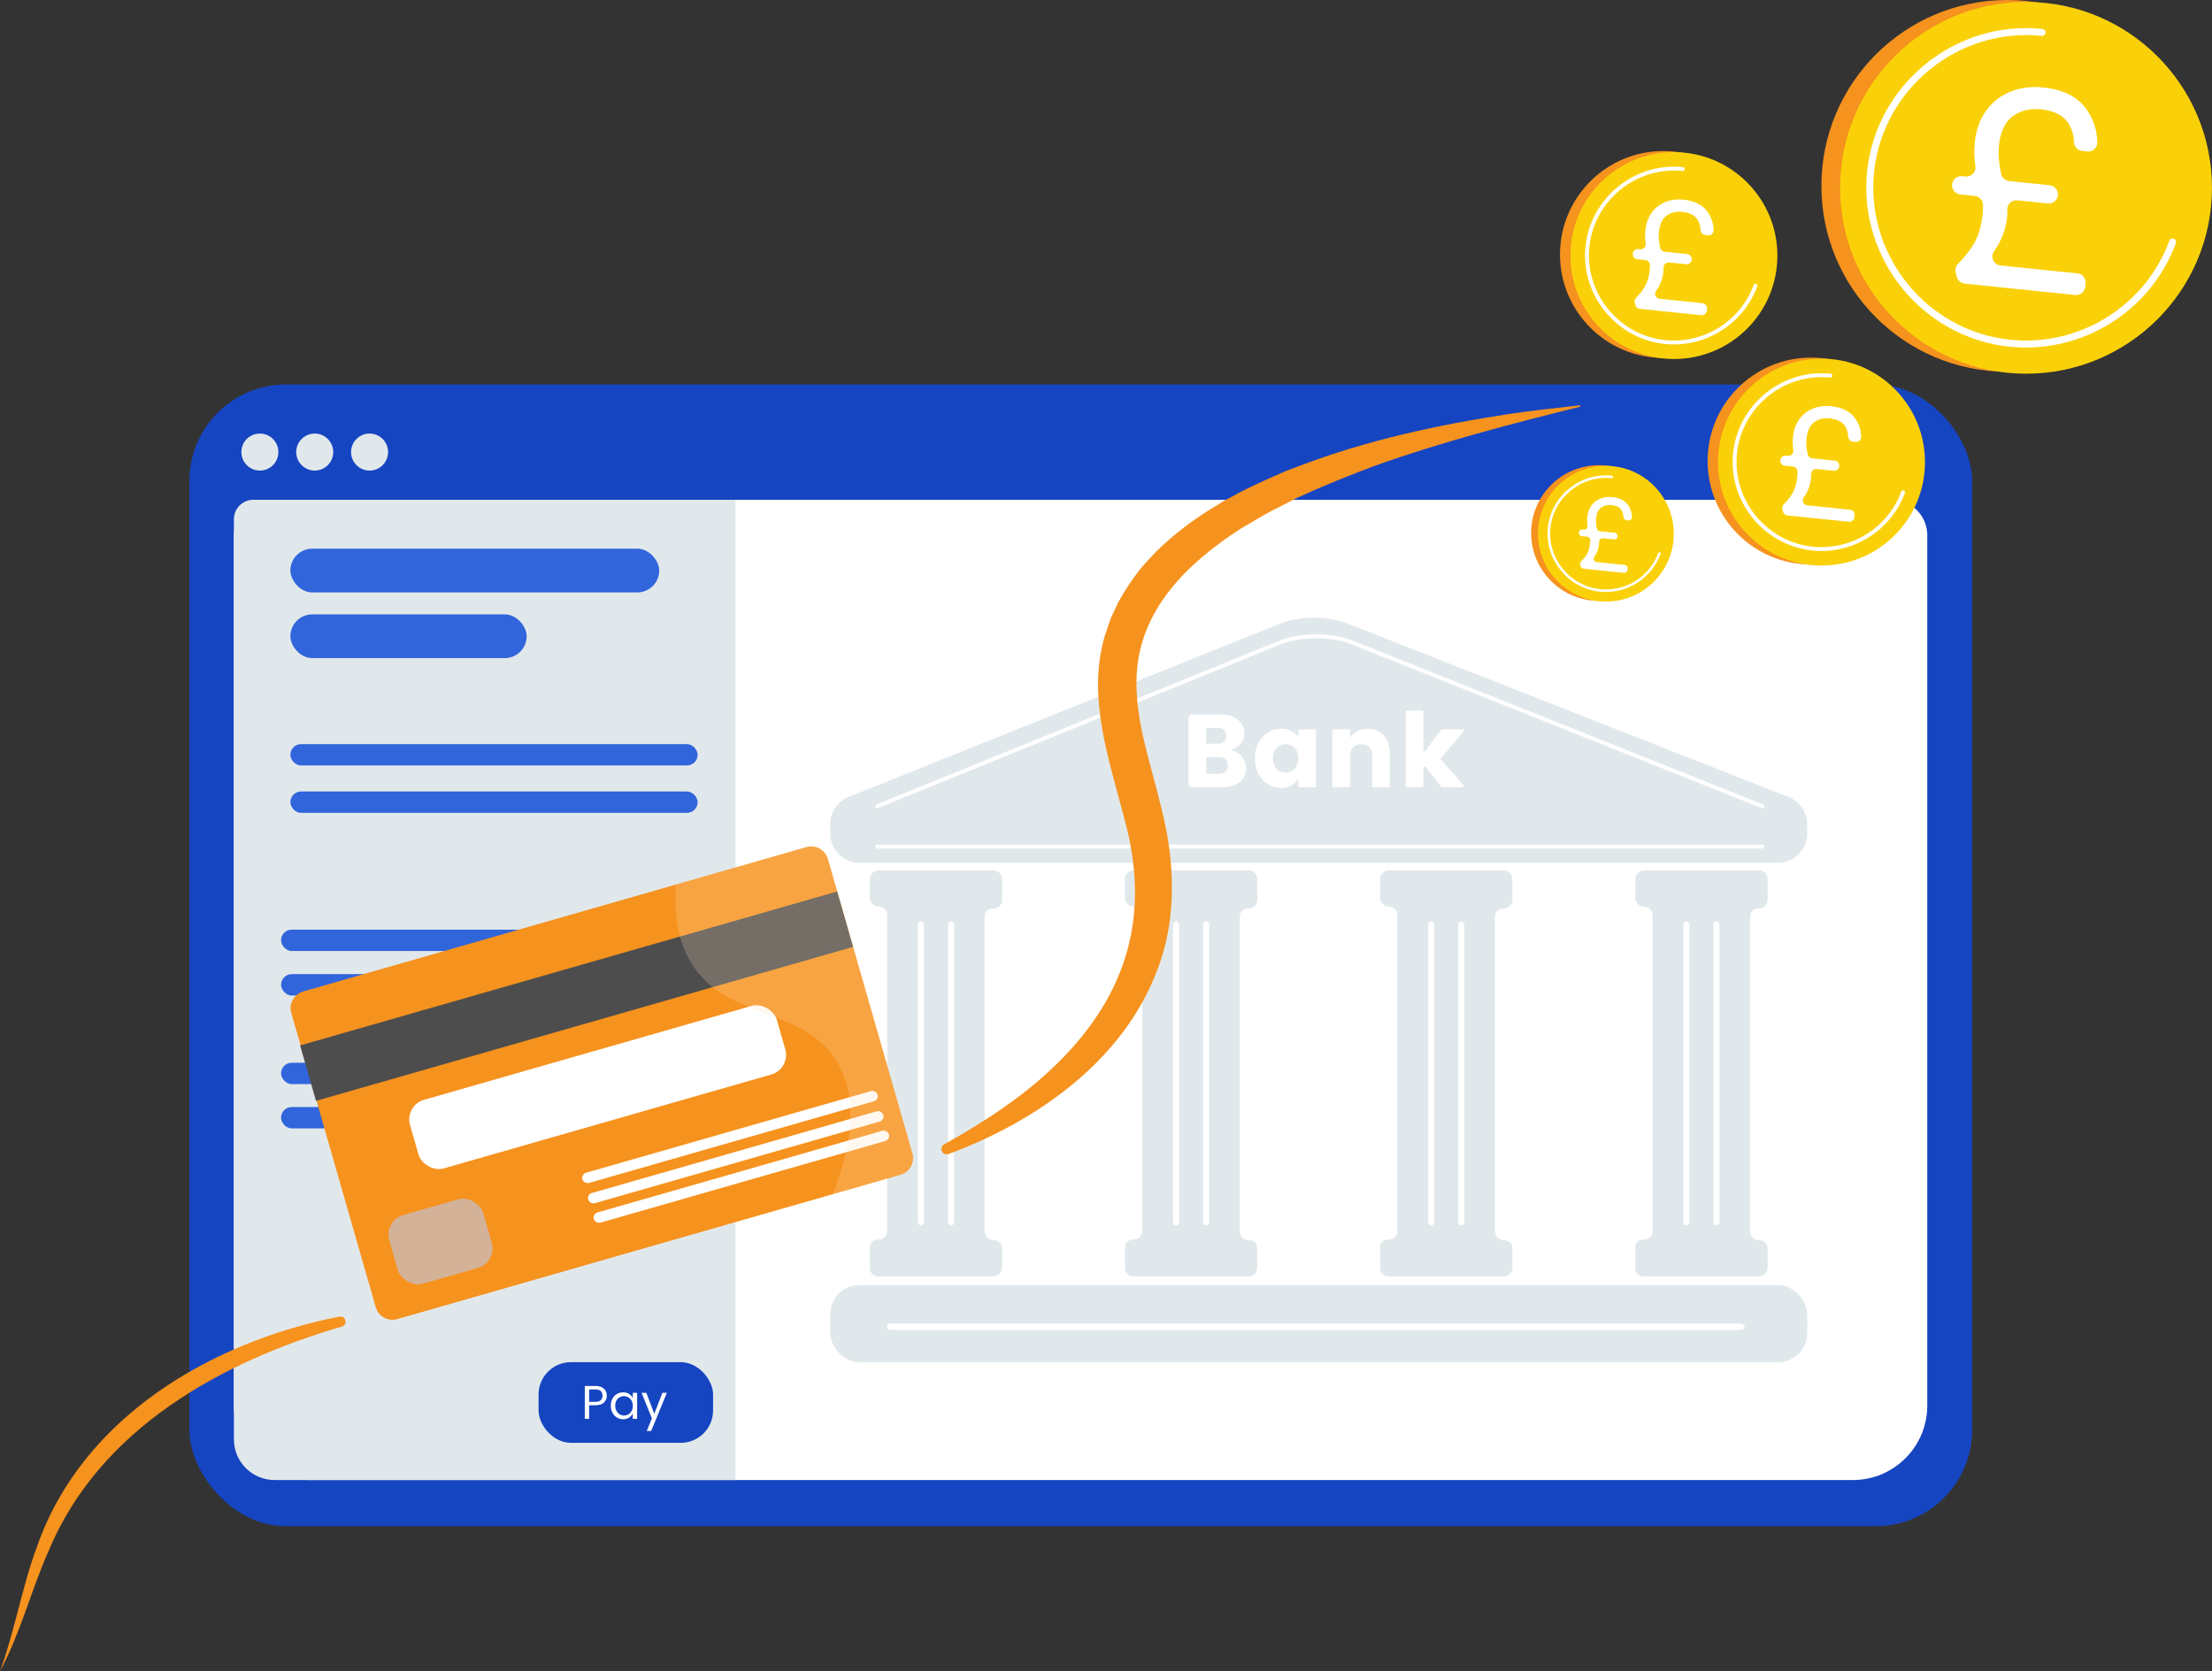
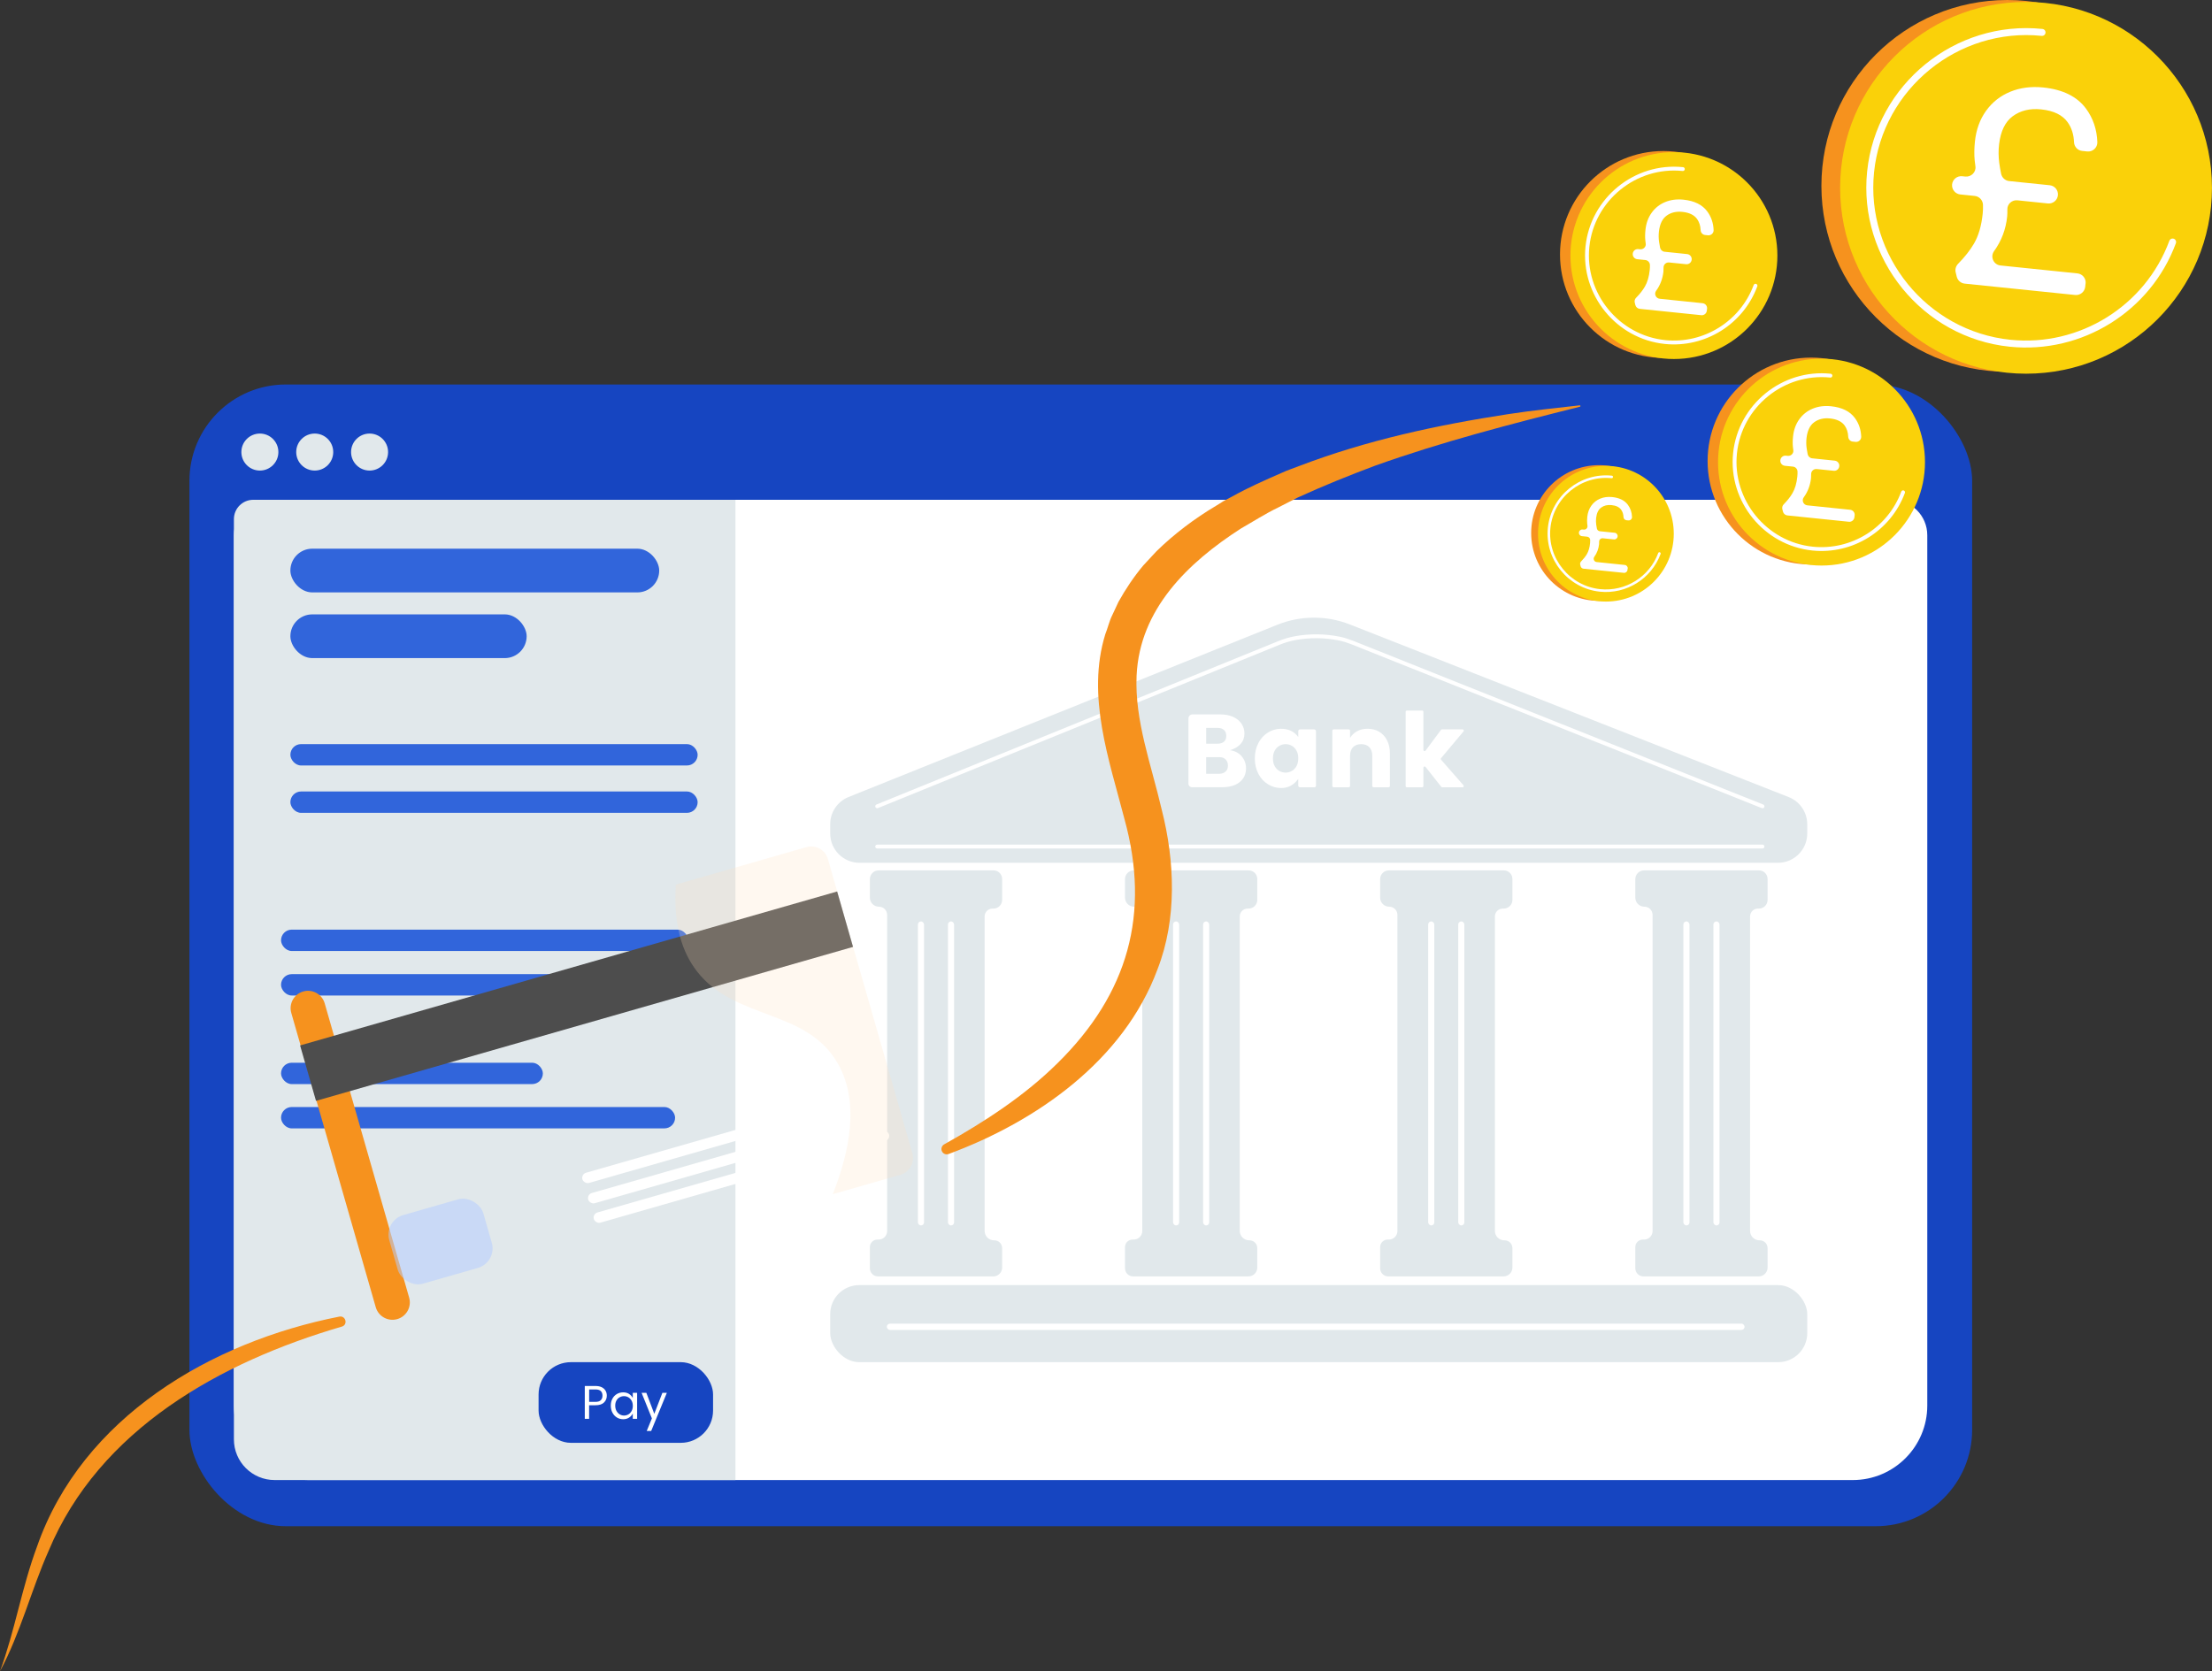
<svg xmlns="http://www.w3.org/2000/svg" id="Layer_2" viewBox="0 0 625.1 472.38">
  <rect x="0" y="0" width="625.1" height="472.38" fill="#333333" stroke="none" />
  <defs>
    <style>.cls-1{stroke-width:1.09px;}.cls-1,.cls-2,.cls-3,.cls-4{fill:none;stroke:#fff;stroke-linecap:round;stroke-miterlimit:10;}.cls-2{stroke-width:1.09px;}.cls-5{fill:#fad109;}.cls-6{fill:#fff;}.cls-7{fill:#f6921e;}.cls-8{fill:#e1e8eb;}.cls-9{fill:#1645c1;}.cls-10{fill:#3165db;}.cls-11{fill:#4d4d4d;}.cls-3{stroke-width:1.97px;}.cls-4{stroke-width:.72px;}.cls-12{fill:#b6ceff;opacity:.54;}.cls-13{fill:#ffdebd;opacity:.23;}</style>
  </defs>
  <g id="Layer_10">
    <rect class="cls-9" x="53.53" y="108.68" width="503.79" height="322.72" rx="27.24" ry="27.24" />
    <path class="cls-6" d="m76.1,141.28h458.54c5.52,0,10,4.48,10,10v246.02c0,11.62-9.43,21.05-21.05,21.05H87.15c-11.62,0-21.05-9.43-21.05-21.05v-246.02c0-5.52,4.48-10,10-10Z" />
    <circle class="cls-8" cx="490.09" cy="127.65" r="6.81" />
    <circle class="cls-8" cx="531.34" cy="127.65" r="6.81" />
    <circle class="cls-8" cx="510.72" cy="127.65" r="6.81" />
    <path class="cls-8" d="m207.83,418.35H77.61c-6.36,0-11.51-5.15-11.51-11.51V146.74c0-3.02,2.45-5.47,5.47-5.47h136.26" />
    <rect class="cls-10" x="79.42" y="312.91" width="111.36" height="6.04" rx="3.02" ry="3.02" />
    <rect class="cls-10" x="79.42" y="300.39" width="73.99" height="6.04" rx="3.02" ry="3.02" />
    <rect class="cls-10" x="79.42" y="275.35" width="115.09" height="6.04" rx="3.02" ry="3.02" />
    <rect class="cls-10" x="79.42" y="262.77" width="115.09" height="6.04" rx="3.02" ry="3.02" />
    <rect class="cls-10" x="82.06" y="223.72" width="115.09" height="6.04" rx="3.02" ry="3.02" />
    <rect class="cls-10" x="82.06" y="210.33" width="115.09" height="6.04" rx="3.02" ry="3.02" />
    <path class="cls-8" d="m239.81,225.28l121.17-48.69c6.58-2.64,13.91-2.67,20.51-.07l123.98,48.78c3.17,1.25,5.25,4.31,5.25,7.71v2.58c0,4.58-3.71,8.29-8.29,8.29H242.9c-4.58,0-8.29-3.71-8.29-8.29v-2.62c0-3.38,2.06-6.43,5.2-7.69Z" />
    <path class="cls-1" d="m498.07,239.29h-250.18" />
    <path class="cls-2" d="m247.89,227.91l113.52-46.17c1.48-.6,3.02-1.07,4.59-1.36,4.09-.75,8.4-.71,12.48.12,1.28.26,2.52.67,3.74,1.15l115.86,46.27" />
    <g>
      <g>
        <path class="cls-8" d="m280.77,246.02h-32.47c-1.37,0-2.48,1.11-2.48,2.48v5.22c0,1.42,1.15,2.57,2.57,2.57h0c1.28,0,2.31,1.04,2.31,2.31v89.37c0,1.33-1.08,2.41-2.41,2.41h-.35c-1.17,0-2.12.95-2.12,2.12v5.98c0,1.28,1.03,2.31,2.31,2.31h32.57c1.38,0,2.5-1.12,2.5-2.5v-5.5c0-1.21-.98-2.2-2.2-2.2h-.09c-1.47,0-2.66-1.19-2.66-2.66v-88.89c0-1.23,1-2.22,2.22-2.22h.28c1.35,0,2.45-1.1,2.45-2.45v-5.92c0-1.34-1.09-2.43-2.43-2.43Z" />
        <rect class="cls-6" x="259.4" y="260.45" width="1.73" height="85.93" rx=".87" ry=".87" />
        <rect class="cls-6" x="267.89" y="260.45" width="1.73" height="85.93" rx=".87" ry=".87" />
      </g>
      <g>
        <path class="cls-8" d="m352.87,246.02h-32.47c-1.37,0-2.48,1.11-2.48,2.48v5.22c0,1.42,1.15,2.57,2.57,2.57h0c1.28,0,2.31,1.04,2.31,2.31v89.37c0,1.33-1.08,2.41-2.41,2.41h-.35c-1.17,0-2.12.95-2.12,2.12v5.98c0,1.28,1.03,2.31,2.31,2.31h32.57c1.38,0,2.5-1.12,2.5-2.5v-5.5c0-1.21-.98-2.2-2.2-2.2h-.09c-1.47,0-2.66-1.19-2.66-2.66v-88.89c0-1.23,1-2.22,2.22-2.22h.28c1.35,0,2.45-1.1,2.45-2.45v-5.92c0-1.34-1.09-2.43-2.43-2.43Z" />
        <rect class="cls-6" x="331.5" y="260.45" width="1.73" height="85.93" rx=".87" ry=".87" />
        <rect class="cls-6" x="339.99" y="260.45" width="1.73" height="85.93" rx=".87" ry=".87" />
      </g>
      <g>
        <path class="cls-8" d="m424.97,246.02h-32.47c-1.37,0-2.48,1.11-2.48,2.48v5.22c0,1.42,1.15,2.57,2.57,2.57h0c1.28,0,2.31,1.04,2.31,2.31v89.37c0,1.33-1.08,2.41-2.41,2.41h-.35c-1.17,0-2.12.95-2.12,2.12v5.98c0,1.28,1.03,2.31,2.31,2.31h32.57c1.38,0,2.5-1.12,2.5-2.5v-5.5c0-1.21-.98-2.2-2.2-2.2h-.09c-1.47,0-2.66-1.19-2.66-2.66v-88.89c0-1.23,1-2.22,2.22-2.22h.28c1.35,0,2.45-1.1,2.45-2.45v-5.92c0-1.34-1.09-2.43-2.43-2.43Z" />
        <rect class="cls-6" x="403.6" y="260.45" width="1.73" height="85.93" rx=".87" ry=".87" />
        <rect class="cls-6" x="412.09" y="260.45" width="1.73" height="85.93" rx=".87" ry=".87" />
      </g>
      <g>
        <path class="cls-8" d="m497.08,246.02h-32.47c-1.37,0-2.48,1.11-2.48,2.48v5.22c0,1.42,1.15,2.57,2.57,2.57h0c1.28,0,2.31,1.04,2.31,2.31v89.37c0,1.33-1.08,2.41-2.41,2.41h-.35c-1.17,0-2.12.95-2.12,2.12v5.98c0,1.28,1.03,2.31,2.31,2.31h32.57c1.38,0,2.5-1.12,2.5-2.5v-5.5c0-1.21-.98-2.2-2.2-2.2h-.09c-1.47,0-2.66-1.19-2.66-2.66v-88.89c0-1.23,1-2.22,2.22-2.22h.28c1.35,0,2.45-1.1,2.45-2.45v-5.92c0-1.34-1.09-2.43-2.43-2.43Z" />
        <rect class="cls-6" x="475.71" y="260.45" width="1.73" height="85.93" rx=".87" ry=".87" />
        <rect class="cls-6" x="484.2" y="260.45" width="1.73" height="85.93" rx=".87" ry=".87" />
      </g>
    </g>
    <rect class="cls-8" x="234.61" y="363.25" width="276.11" height="21.78" rx="8.21" ry="8.21" />
    <rect class="cls-6" x="250.61" y="374.14" width="242.4" height="1.78" rx=".89" ry=".89" />
    <g>
      <path class="cls-6" d="m350.89,213.79c.82.96,1.23,2.08,1.23,3.37,0,1.64-.6,2.95-1.8,3.91-1.2.97-2.88,1.45-5.03,1.45h-8.44c-.55,0-1-.45-1-1v-18.45c0-.63.51-1.14,1.14-1.14h7.81c1.41,0,2.63.23,3.67.7,1.04.47,1.83,1.11,2.38,1.94.55.82.82,1.74.82,2.76,0,1.17-.36,2.16-1.07,2.95s-1.72,1.38-3.01,1.77c1.39.2,2.49.77,3.31,1.73Zm-10.03-3.58h3.28c.72,0,1.3-.19,1.74-.56.44-.37.66-.92.66-1.64s-.22-1.31-.66-1.69c-.44-.38-1.02-.57-1.74-.57h-3.28v4.46Zm5.48,7.89c.45-.41.67-.98.67-1.7s-.22-1.3-.65-1.73c-.43-.43-.99-.65-1.67-.65h-3.84v4.69h3.78c.68,0,1.25-.21,1.7-.62Z" />
      <path class="cls-6" d="m366.88,208.31v-1.63c0-.28.23-.51.51-.51h3.96c.3,0,.54.24.54.54v15.38c0,.25-.2.45-.45.45h-4.05c-.28,0-.52-.23-.52-.52v-1.86c-1.21,1.72-2.82,2.58-4.81,2.58-1.35,0-2.59-.35-3.74-1.06-1.14-.7-2.05-1.69-2.71-2.96-.66-1.27-1-2.72-1-4.34s.33-3.07,1-4.34c.8-1.54,1.96-2.67,3.47-3.39.86-.41,1.8-.63,2.75-.65,2.2-.06,3.88.71,5.04,2.31Zm-5.29,2.48c-.56.3-1.01.76-1.35,1.36-.34.61-.51,1.35-.51,2.23s.17,1.62.51,2.21.79,1.05,1.33,1.35c.55.3,1.12.45,1.73.45s1.16-.15,1.72-.45,1.01-.76,1.35-1.36c.34-.61.51-1.35.51-2.23s-.17-1.62-.51-2.21-.79-1.05-1.33-1.35c-.55-.3-1.12-.45-1.73-.45s-1.16.15-1.72.45Z" />
      <path class="cls-6" d="m389.74,206.83c.95.56,1.69,1.36,2.23,2.42.54,1.06.81,2.3.81,3.72v9.19c0,.21-.17.37-.37.37h-4.24c-.21,0-.37-.17-.37-.37v-8.51c0-1.06-.28-1.87-.84-2.45-.56-.58-1.32-.86-2.3-.86s-1.74.29-2.3.86c-.56.58-.84,1.39-.84,2.45v8.51c0,.21-.17.37-.37.37h-4.27c-.21,0-.37-.17-.37-.37v-15.62c0-.21.17-.37.37-.37h4.27c.21,0,.37.17.37.37v2.03c.49-.8,1.16-1.43,2.01-1.89.85-.46,1.83-.69,2.95-.69,1.23,0,2.32.28,3.27.84Z" />
      <path class="cls-6" d="m407.25,214.75l6.32,7.22c.19.22.04.57-.26.57h-5.74c-.1,0-.2-.05-.27-.13l-4.45-5.63c-.2-.26-.61-.11-.61.21v5.21c0,.19-.15.34-.34.34h-4.33c-.19,0-.34-.15-.34-.34v-21.02c0-.19.15-.34.34-.34h4.33c.19,0,.34.15.34.34v10.79c0,.33.42.47.62.2l4.35-5.86c.06-.09.17-.14.28-.14h5.84c.29,0,.45.34.26.56l-6.35,7.57c-.11.13-.11.32,0,.45Z" />
    </g>
    <g>
-       <path class="cls-7" d="m96.1,257.98h147.94c2.71,0,4.91,2.2,4.91,4.91v86.53c0,2.71-2.2,4.91-4.91,4.91H96.1c-2.71,0-4.91-2.2-4.91-4.91v-86.53c0-2.71,2.2-4.91,4.91-4.91Z" transform="translate(-77.84 58.78) rotate(-16.01)" />
-       <rect class="cls-6" x="114.99" y="297.19" width="107.84" height="20.18" rx="5.76" ry="5.76" transform="translate(-78.17 58.48) rotate(-16)" />
+       <path class="cls-7" d="m96.1,257.98c2.71,0,4.91,2.2,4.91,4.91v86.53c0,2.71-2.2,4.91-4.91,4.91H96.1c-2.71,0-4.91-2.2-4.91-4.91v-86.53c0-2.71,2.2-4.91,4.91-4.91Z" transform="translate(-77.84 58.78) rotate(-16.01)" />
      <rect class="cls-11" x="84.01" y="273.41" width="157.88" height="16.3" transform="translate(-71.31 55.84) rotate(-16)" />
      <rect class="cls-12" x="110.69" y="340.82" width="27.65" height="20.18" rx="5.76" ry="5.76" transform="translate(-91.92 47.93) rotate(-16)" />
      <rect class="cls-6" x="162.92" y="319.87" width="86.77" height="3" rx="1.5" ry="1.5" transform="translate(-80.6 69.33) rotate(-16)" />
      <rect class="cls-6" x="164.56" y="325.59" width="86.77" height="3" rx="1.5" ry="1.5" transform="translate(-82.12 70.01) rotate(-16)" />
      <rect class="cls-6" x="166.15" y="331.1" width="86.77" height="3" rx="1.5" ry="1.5" transform="translate(-83.58 70.65) rotate(-16)" />
      <path class="cls-13" d="m257.83,325.98l-23.87-83.17c-.74-2.6-3.48-4.11-6.07-3.36l-36.89,10.59c-.82,11.9,2.05,19.43,5.89,24.43,10.74,13.97,30.85,10.58,39.79,25.99,6.31,10.87,3.48,24.92-1.35,37.09l19.13-5.49c2.6-.74,4.11-3.48,3.36-6.07Z" />
    </g>
    <path class="cls-7" d="m446.5,114.96c-19.41,4.85-39.06,9.93-57.93,16.68-7.39,2.77-14.66,5.7-21.8,8.98-.59.27-4.77,2.44-5.48,2.79-3.67,1.76-7.12,3.99-10.64,6-14.97,9.64-28.59,22.79-29.45,41.54-.59,12.75,4.16,25.22,7.1,37.92,3.7,14.5,4.37,30.83-1.19,45.1-9.56,25.84-34.25,43.05-59.04,52.22-.78.29-1.64-.1-1.93-.88-.26-.7.04-1.48.67-1.84,11.66-6.52,22.83-13.83,32.06-22.97,19.95-19.65,26.29-42.26,18.88-69.06-4.28-16.58-10.81-34.71-5.39-52.2.64-1.55,1.17-3.83,1.93-5.29.39-.86,1.4-3,1.78-3.82,2-3.6,4.37-7.14,7.01-10.29,0,0,3.71-4,3.71-4,5-4.91,10.87-9.32,16.9-12.9,0,0,2.23-1.39,2.23-1.39l2.31-1.22c4.4-2.48,9.42-4.69,14.05-6.71,1.35-.65,3.41-1.33,4.8-1.88,19.21-7.34,39.09-11.61,59.25-14.7,6.68-1.02,13.4-1.72,20.09-2.47.11-.01.21.07.22.17.01.1-.06.19-.15.21h0Z" />
    <path class="cls-7" d="m96.62,374.97c-34.3,10.03-68.57,29.02-82.9,63.44-4.89,10.98-7.89,23.12-13.72,33.98,4.23-11.51,6.13-23.59,10.48-35.29,12.74-36.45,49.16-57.83,85.43-64.95,1.77-.34,2.49,2.26.72,2.82h0Z" />
    <rect class="cls-10" x="82.06" y="155.09" width="104.23" height="12.36" rx="6.18" ry="6.18" />
    <rect class="cls-10" x="82.06" y="173.66" width="66.77" height="12.36" rx="6.18" ry="6.18" />
    <rect class="cls-9" x="152.2" y="385.03" width="49.31" height="22.8" rx="9.13" ry="9.13" />
    <g>
      <path class="cls-6" d="m166.48,397.21v3.83h-1.22v-9.28h3.01c.7,0,1.29.12,1.77.35.48.24.84.56,1.08.98.24.41.36.88.36,1.4,0,.79-.27,1.43-.8,1.95s-1.34.77-2.42.77h-1.79Zm3.29-1.43c.33-.31.49-.74.49-1.29s-.16-.98-.48-1.29c-.32-.31-.82-.46-1.5-.46h-1.79v3.51h1.79c.67,0,1.17-.15,1.49-.46Z" />
      <path class="cls-6" d="m177.76,394.01c.47.29.82.68,1.06,1.15v-1.47h1.23v7.35h-1.23v-1.5c-.24.48-.6.87-1.06,1.17-.47.3-1.02.45-1.64.45-.66,0-1.26-.16-1.79-.49-.53-.33-.95-.78-1.26-1.37-.31-.58-.46-1.25-.46-1.99s.15-1.39.46-1.96.73-1.01,1.26-1.32c.53-.31,1.13-.47,1.79-.47.62,0,1.17.15,1.64.44Zm-2.65.94c-.38.21-.68.52-.91.93-.23.41-.34.89-.34,1.44s.11,1.04.34,1.47c.23.42.53.75.91.98.38.23.79.35,1.23.35s.86-.11,1.24-.33c.38-.22.68-.54.91-.96s.34-.9.34-1.45-.11-1.04-.34-1.45-.53-.73-.91-.96c-.38-.22-.79-.33-1.24-.33s-.85.11-1.23.32Z" />
      <path class="cls-6" d="m182.65,393.69l2.25,5.94,2.29-5.94h1.26l-4.43,10.79h-1.26l1.46-3.56-2.91-7.23h1.34Z" />
    </g>
    <g>
      <circle class="cls-7" cx="511.8" cy="130.32" r="29.24" />
      <circle class="cls-5" cx="514.75" cy="130.62" r="29.24" />
      <path class="cls-2" d="m537.8,139.15c-3.88,10.48-14.44,17.06-25.56,15.92-13.41-1.38-23.31-13.55-21.93-26.96s13.55-23.31,26.96-21.93" />
      <path class="cls-6" d="m524.11,145.66l-.06.54c-.08.79-.79,1.37-1.58,1.28l-17.37-1.79c-.6-.06-1.1-.5-1.25-1.09l-.17-.69c-.12-.49.03-1,.39-1.36,1.06-1.08,1.89-2.14,2.49-3.18.71-1.22,1.17-2.79,1.36-4.69.05-.47.06-.94.05-1.41-.03-.72-.58-1.31-1.3-1.38l-2.27-.23c-.79-.08-1.37-.79-1.28-1.58h0c.08-.79.79-1.37,1.58-1.28l.5.05c.93.1,1.73-.7,1.58-1.62-.05-.3-.08-.6-.11-.89-.09-.88-.08-1.88.04-2.98.19-1.88.78-3.49,1.77-4.86.98-1.36,2.25-2.36,3.81-3,1.56-.64,3.27-.86,5.15-.67,3.1.32,5.35,1.43,6.75,3.34,1.11,1.51,1.7,3.26,1.78,5.26.03.87-.73,1.56-1.59,1.47l-.8-.08c-.71-.07-1.25-.66-1.28-1.38-.05-1.21-.38-2.26-.99-3.13-.82-1.15-2.21-1.83-4.17-2.03-1.76-.18-3.25.18-4.47,1.08-1.19.87-1.9,2.35-2.15,4.43-.11.97-.1,1.95.03,2.91.07.52.17,1.09.29,1.69s.64,1.1,1.27,1.16l6.38.66c.79.08,1.37.79,1.28,1.58h0c-.08.79-.79,1.37-1.58,1.28l-4.79-.49c-.86-.09-1.61.6-1.58,1.46.01.4,0,.76-.03,1.09-.21,2.02-.89,3.84-2.06,5.45-.65.89-.08,2.15,1.01,2.26l12.1,1.25c.79.08,1.37.79,1.28,1.58Z" />
    </g>
    <g>
      <circle class="cls-7" cx="451.88" cy="150.66" r="19.18" />
      <circle class="cls-5" cx="453.82" cy="150.86" r="19.18" />
      <path class="cls-4" d="m468.94,156.45c-2.54,6.88-9.48,11.19-16.77,10.44-8.8-.91-15.29-8.89-14.39-17.69.91-8.8,8.89-15.29,17.69-14.39" />
      <path class="cls-6" d="m459.96,160.73l-.04.35c-.05.52-.52.9-1.04.84l-11.39-1.17c-.4-.04-.72-.33-.82-.71l-.11-.45c-.08-.32.02-.66.25-.89.69-.71,1.24-1.4,1.64-2.08.47-.8.77-1.83.9-3.08.03-.31.04-.62.03-.93-.02-.47-.38-.86-.85-.91l-1.49-.15c-.52-.05-.9-.52-.84-1.04h0c.05-.52.52-.9,1.04-.84l.33.03c.61.06,1.13-.46,1.04-1.07-.03-.2-.06-.39-.07-.58-.06-.58-.05-1.23.02-1.95.13-1.23.51-2.29,1.16-3.19.64-.89,1.48-1.55,2.5-1.97,1.02-.42,2.15-.56,3.38-.44,2.03.21,3.51.94,4.43,2.19.73.99,1.12,2.14,1.17,3.45.02.57-.48,1.02-1.05.96l-.52-.05c-.47-.05-.82-.43-.84-.9-.03-.8-.25-1.48-.65-2.05-.54-.76-1.45-1.2-2.74-1.33-1.15-.12-2.13.12-2.93.71-.78.57-1.25,1.54-1.41,2.9-.07.63-.07,1.28.02,1.91.05.34.11.71.19,1.11s.42.72.83.76l4.19.43c.52.05.9.52.84,1.04h0c-.05.52-.52.9-1.04.84l-3.14-.32c-.56-.06-1.06.39-1.04.96,0,.26,0,.5-.02.71-.14,1.32-.59,2.52-1.35,3.57-.42.59-.05,1.41.67,1.48l7.94.82c.52.05.9.52.84,1.04Z" />
    </g>
    <g>
      <circle class="cls-7" cx="470.09" cy="71.93" r="29.24" />
      <circle class="cls-5" cx="473.04" cy="72.24" r="29.24" />
      <path class="cls-2" d="m496.09,80.76c-3.88,10.48-14.44,17.06-25.56,15.92-13.41-1.38-23.31-13.55-21.93-26.96,1.38-13.41,13.55-23.31,26.96-21.93" />
      <path class="cls-6" d="m482.4,87.27l-.06.54c-.08.79-.79,1.37-1.58,1.28l-17.37-1.79c-.6-.06-1.1-.5-1.25-1.09l-.17-.69c-.12-.49.03-1,.39-1.36,1.06-1.08,1.89-2.14,2.49-3.18.71-1.22,1.17-2.79,1.36-4.69.05-.47.06-.94.05-1.41-.03-.72-.58-1.31-1.3-1.38l-2.27-.23c-.79-.08-1.37-.79-1.28-1.58h0c.08-.79.79-1.37,1.58-1.28l.5.05c.93.1,1.73-.7,1.58-1.62-.05-.3-.08-.6-.11-.89-.09-.88-.08-1.88.04-2.98.19-1.88.78-3.49,1.77-4.86.98-1.36,2.25-2.36,3.81-3,1.56-.64,3.27-.86,5.15-.67,3.1.32,5.35,1.43,6.75,3.34,1.11,1.51,1.7,3.26,1.78,5.26.03.87-.73,1.56-1.59,1.47l-.8-.08c-.71-.07-1.25-.66-1.28-1.38-.05-1.21-.38-2.26-.99-3.13-.82-1.15-2.21-1.83-4.17-2.03-1.76-.18-3.25.18-4.47,1.08-1.19.87-1.9,2.35-2.15,4.43-.11.97-.1,1.95.03,2.91.07.52.17,1.09.29,1.69s.64,1.1,1.27,1.16l6.38.66c.79.08,1.37.79,1.28,1.58h0c-.08.79-.79,1.37-1.58,1.28l-4.79-.49c-.86-.09-1.61.6-1.58,1.46.01.4,0,.76-.03,1.09-.21,2.02-.89,3.84-2.06,5.45-.65.89-.08,2.15,1.01,2.26l12.1,1.25c.79.08,1.37.79,1.28,1.58Z" />
    </g>
    <g>
      <circle class="cls-7" cx="567.26" cy="52.54" r="52.54" />
      <circle class="cls-5" cx="572.55" cy="53.09" r="52.54" />
      <path class="cls-3" d="m613.97,68.41c-6.97,18.84-25.96,30.66-45.94,28.61-24.1-2.48-41.89-24.35-39.41-48.45,2.48-24.1,24.35-41.89,48.45-39.41" />
      <path class="cls-6" d="m589.37,80.11l-.1.96c-.15,1.42-1.42,2.45-2.84,2.31l-31.21-3.21c-1.09-.11-1.98-.89-2.25-1.95l-.3-1.23c-.22-.88.06-1.8.7-2.45,1.9-1.94,3.39-3.84,4.48-5.71,1.28-2.2,2.1-5.01,2.45-8.43.09-.85.11-1.69.08-2.53-.05-1.29-1.05-2.36-2.34-2.49l-4.08-.42c-1.42-.15-2.45-1.42-2.31-2.84h0c.15-1.42,1.42-2.45,2.84-2.31l.9.09c1.67.17,3.1-1.26,2.85-2.92-.08-.54-.15-1.07-.2-1.6-.16-1.59-.14-3.37.06-5.35.35-3.37,1.4-6.28,3.17-8.73,1.76-2.44,4.05-4.24,6.85-5.38,2.8-1.14,5.88-1.54,9.26-1.2,5.57.57,9.61,2.57,12.13,6,1.99,2.71,3.06,5.86,3.19,9.45.06,1.56-1.31,2.8-2.86,2.64l-1.43-.15c-1.28-.13-2.25-1.19-2.3-2.47-.09-2.18-.68-4.06-1.79-5.62-1.47-2.07-3.96-3.29-7.5-3.65-3.16-.33-5.84.32-8.03,1.93-2.13,1.57-3.42,4.22-3.86,7.96-.2,1.74-.18,3.5.05,5.24.12.94.3,1.95.52,3.04s1.14,1.98,2.28,2.09l11.47,1.18c1.42.15,2.45,1.42,2.31,2.84h0c-.15,1.42-1.42,2.45-2.84,2.31l-8.61-.89c-1.54-.16-2.9,1.07-2.84,2.62.02.72,0,1.37-.05,1.95-.37,3.63-1.61,6.89-3.7,9.79-1.16,1.61-.15,3.86,1.82,4.06l21.74,2.24c1.42.15,2.45,1.42,2.31,2.84Z" />
    </g>
    <circle class="cls-8" cx="73.44" cy="127.78" r="5.23" />
    <circle class="cls-8" cx="104.44" cy="127.78" r="5.23" />
    <circle class="cls-8" cx="88.94" cy="127.78" r="5.23" />
  </g>
</svg>